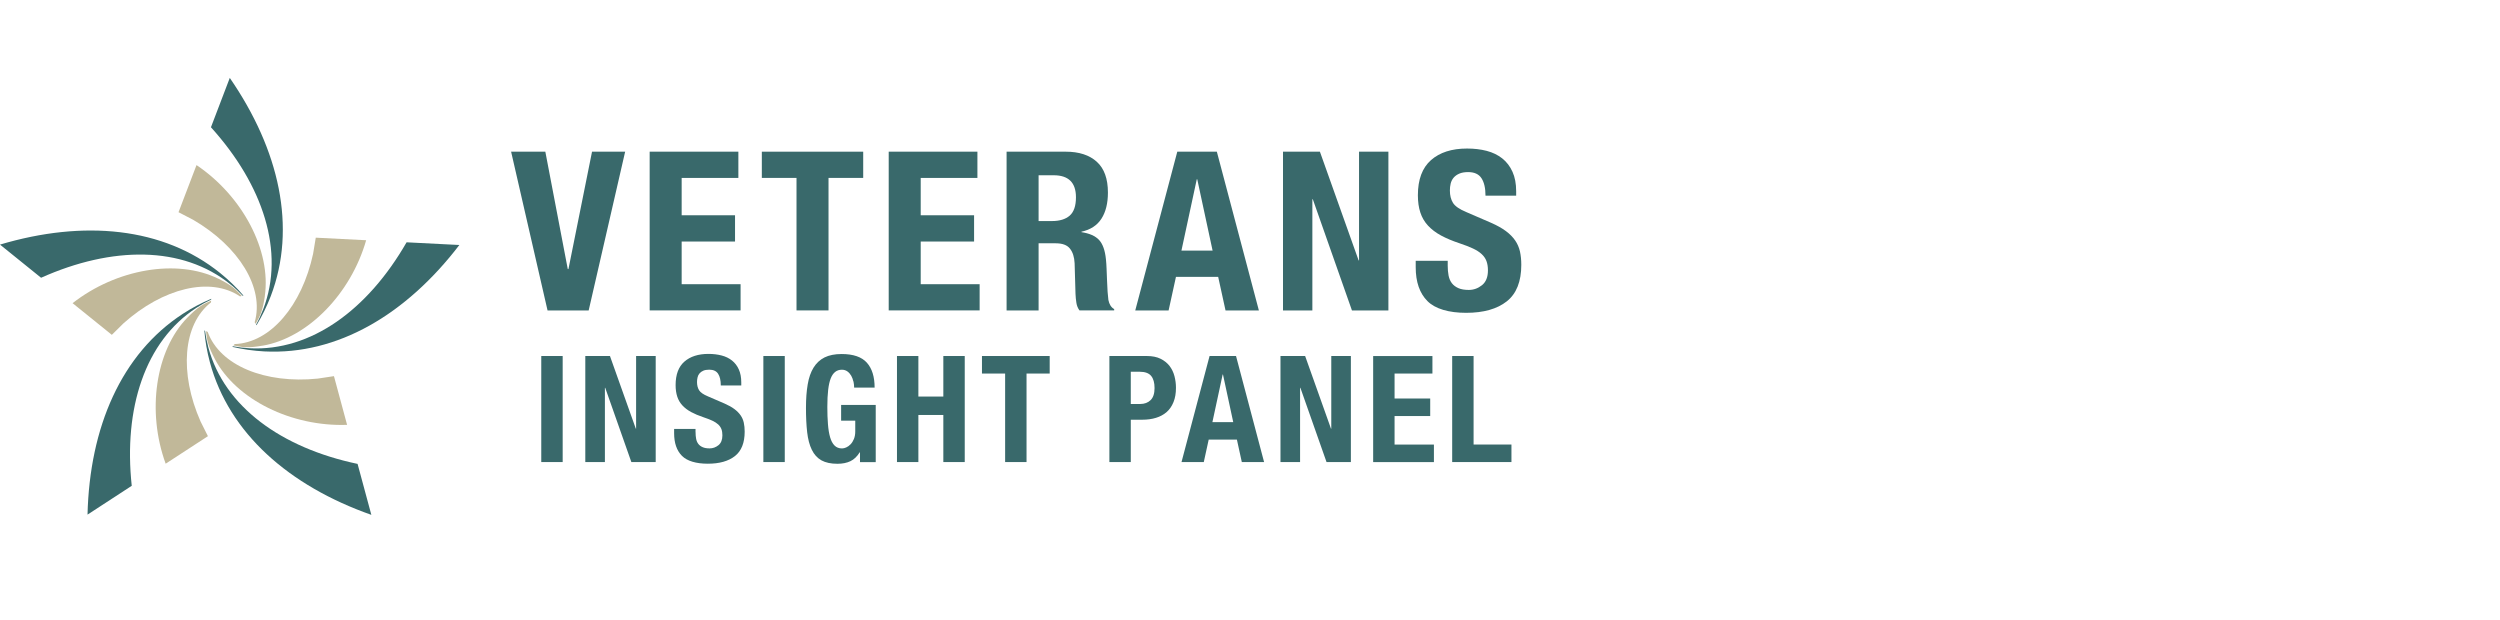
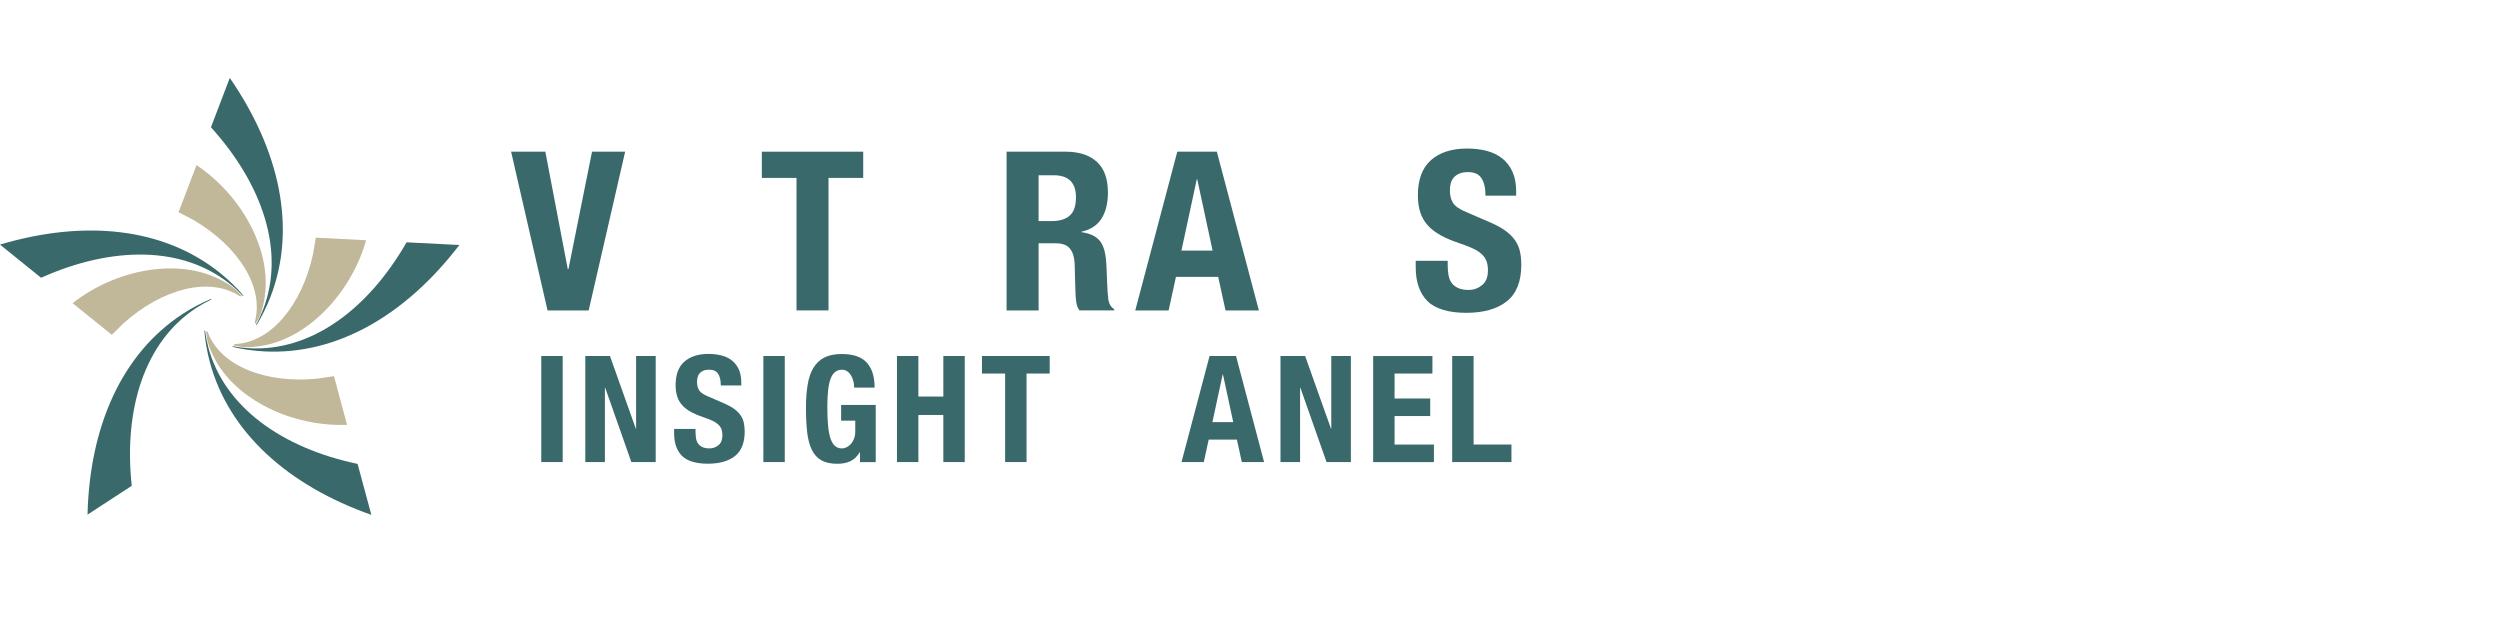
<svg xmlns="http://www.w3.org/2000/svg" id="Layer_1" data-name="Layer 1" width="653" height="162" viewBox="0 0 653 162">
  <defs>
    <style>
      .cls-1 {
        fill: #c1b899;
      }

      .cls-2 {
        fill: #39696b;
      }
    </style>
  </defs>
  <g>
    <path class="cls-2" d="M148.31,70.28h.17l6.16-30.66h8.65l-9.53,41.47h-10.74l-9.52-41.47h8.94l5.86,30.66Z" />
-     <path class="cls-2" d="M192.86,46.47h-14.81v9.76h13.94v6.85h-13.94v11.15h15.39v6.85h-23.75v-41.47h23.17v6.85Z" />
    <path class="cls-2" d="M225.47,46.47h-9.06v34.61h-8.36v-34.61h-9.06v-6.85h26.48v6.85Z" />
-     <path class="cls-2" d="M255.3,46.47h-14.81v9.76h13.94v6.85h-13.94v11.15h15.39v6.85h-23.75v-41.47h23.17v6.85Z" />
    <path class="cls-2" d="M278.36,39.62c3.48,0,6.19.88,8.13,2.64,1.94,1.76,2.9,4.44,2.9,8.04,0,2.79-.56,5.06-1.69,6.82s-2.87,2.89-5.22,3.4v.12c2.09.31,3.62.99,4.59,2.03.97,1.05,1.57,2.73,1.8,5.05.08.77.14,1.62.17,2.53.04.91.08,1.93.12,3.05.08,2.21.19,3.89.35,5.05.23,1.16.74,1.96,1.51,2.38v.35h-9.06c-.43-.58-.7-1.25-.81-2-.12-.76-.2-1.54-.23-2.35l-.23-7.96c-.08-1.63-.48-2.9-1.22-3.83-.73-.93-1.97-1.39-3.72-1.39h-4.47v17.54h-8.36v-41.47h15.45ZM274.76,57.74c2.01,0,3.56-.47,4.65-1.42,1.08-.95,1.63-2.54,1.63-4.79,0-3.83-1.94-5.75-5.81-5.75h-3.95v11.96h3.49Z" />
    <path class="cls-2" d="M317.84,39.62l10.98,41.47h-8.71l-1.92-8.77h-11.03l-1.92,8.77h-8.71l10.98-41.47h10.34ZM316.73,65.46l-4.01-18.64h-.12l-4.01,18.64h8.13Z" />
-     <path class="cls-2" d="M354.87,68.02h.11v-28.4h7.67v41.47h-9.52l-10.22-29.04h-.12v29.04h-7.67v-41.47h9.64l10.11,28.4Z" />
    <path class="cls-2" d="M378.14,69.35c0,.97.08,1.85.23,2.64.16.79.45,1.46.87,2,.42.54,1,.97,1.71,1.28s1.62.46,2.7.46c1.28,0,2.43-.42,3.46-1.25,1.03-.83,1.54-2.12,1.54-3.86,0-.93-.13-1.73-.38-2.41-.25-.68-.67-1.29-1.25-1.83-.58-.54-1.35-1.04-2.3-1.48-.95-.44-2.12-.9-3.51-1.36-1.86-.62-3.47-1.3-4.82-2.03-1.35-.73-2.49-1.6-3.4-2.58-.91-.99-1.58-2.13-2-3.43-.43-1.3-.64-2.8-.64-4.5,0-4.1,1.14-7.16,3.43-9.18,2.28-2.01,5.42-3.02,9.41-3.02,1.86,0,3.57.2,5.14.61s2.92,1.07,4.06,1.97c1.14.91,2.03,2.07,2.67,3.49.64,1.41.96,3.11.96,5.08v1.16h-8.01c0-1.97-.35-3.49-1.05-4.56-.7-1.07-1.86-1.6-3.49-1.6-.93,0-1.7.14-2.32.41-.62.27-1.11.63-1.48,1.07-.37.45-.62.96-.76,1.54-.14.58-.2,1.18-.2,1.8,0,1.28.27,2.35.81,3.22.54.87,1.7,1.67,3.49,2.41l6.45,2.79c1.59.7,2.88,1.42,3.89,2.18,1.01.75,1.81,1.57,2.41,2.44.6.87,1.01,1.83,1.25,2.87.23,1.05.35,2.21.35,3.49,0,4.37-1.27,7.56-3.8,9.55-2.53,1.99-6.07,2.99-10.6,2.99s-8.1-1.03-10.13-3.08c-2.03-2.05-3.05-4.99-3.05-8.83v-1.68h8.36v1.22Z" />
    <path class="cls-2" d="M141.38,92.99h5.59v27.7h-5.59v-27.7Z" />
    <path class="cls-2" d="M166.07,111.96h.08v-18.97h5.12v27.7h-6.36l-6.83-19.4h-.08v19.4h-5.12v-27.7h6.44l6.75,18.97Z" />
    <path class="cls-2" d="M181.68,112.86c0,.65.05,1.24.15,1.76.1.53.3.98.58,1.34.28.36.66.65,1.14.85.48.21,1.08.31,1.8.31.85,0,1.62-.28,2.31-.83.69-.56,1.03-1.42,1.03-2.58,0-.62-.08-1.16-.25-1.61-.17-.45-.45-.86-.83-1.22-.39-.36-.9-.69-1.53-.99-.64-.3-1.42-.6-2.35-.91-1.24-.41-2.31-.87-3.22-1.36-.9-.49-1.66-1.07-2.27-1.73-.61-.66-1.06-1.42-1.34-2.29-.28-.87-.43-1.87-.43-3.01,0-2.74.76-4.79,2.29-6.13,1.53-1.34,3.62-2.02,6.29-2.02,1.24,0,2.39.14,3.43.41,1.05.27,1.95.71,2.72,1.32.76.61,1.36,1.38,1.78,2.33.43.94.64,2.08.64,3.4v.78h-5.35c0-1.32-.23-2.33-.7-3.05s-1.24-1.07-2.33-1.07c-.62,0-1.14.09-1.55.27-.41.18-.74.42-.99.72-.25.3-.42.64-.5,1.03-.09.39-.14.79-.14,1.2,0,.85.18,1.57.54,2.15.36.58,1.14,1.12,2.33,1.61l4.31,1.86c1.06.47,1.93.95,2.6,1.46.67.5,1.21,1.05,1.61,1.63.4.58.68,1.22.83,1.92.15.7.23,1.47.23,2.33,0,2.92-.85,5.05-2.54,6.38-1.69,1.33-4.05,2-7.08,2s-5.41-.68-6.77-2.06c-1.36-1.37-2.04-3.34-2.04-5.9v-1.12h5.59v.81Z" />
    <path class="cls-2" d="M199.39,92.99h5.59v27.7h-5.59v-27.7Z" />
    <path class="cls-2" d="M222.9,99.63c-.12-.54-.31-1.04-.56-1.49-.26-.45-.59-.83-.99-1.12s-.89-.45-1.45-.45c-1.35,0-2.31.75-2.91,2.25-.6,1.5-.89,3.98-.89,7.45,0,1.66.05,3.16.16,4.5.1,1.34.29,2.49.56,3.43.27.95.66,1.67,1.16,2.17.5.51,1.16.76,1.96.76.34,0,.71-.09,1.11-.27.4-.18.78-.45,1.12-.81.35-.36.64-.82.87-1.38.23-.56.35-1.21.35-1.96v-2.83h-3.69v-4.11h9.04v14.94h-4.11v-2.56h-.08c-.67,1.09-1.48,1.86-2.42,2.31-.94.45-2.08.68-3.39.68-1.71,0-3.1-.3-4.17-.89-1.08-.6-1.91-1.51-2.52-2.76-.61-1.24-1.01-2.77-1.22-4.6-.21-1.82-.31-3.94-.31-6.34s.15-4.37.45-6.13c.29-1.76.81-3.23,1.53-4.4.73-1.18,1.68-2.06,2.87-2.66,1.19-.59,2.68-.89,4.46-.89,3.05,0,5.25.76,6.6,2.27,1.35,1.51,2.02,3.68,2.02,6.5h-5.35c0-.52-.06-1.05-.17-1.59Z" />
    <path class="cls-2" d="M239.88,92.99v10.59h6.52v-10.59h5.59v27.7h-5.59v-12.3h-6.52v12.3h-5.59v-27.7h5.59Z" />
    <path class="cls-2" d="M274.18,97.57h-6.05v23.12h-5.59v-23.12h-6.05v-4.58h17.69v4.58Z" />
-     <path class="cls-2" d="M299.55,92.99c1.42,0,2.62.24,3.59.72.97.48,1.75,1.11,2.35,1.88.59.78,1.02,1.66,1.28,2.66.26,1,.39,2.01.39,3.05,0,1.42-.21,2.66-.64,3.72-.43,1.06-1.02,1.93-1.79,2.6-.76.67-1.69,1.18-2.77,1.51-1.09.34-2.29.5-3.61.5h-2.99v11.06h-5.59v-27.7h9.77ZM297.84,105.52c1.11,0,2.01-.34,2.7-1.01.68-.67,1.03-1.72,1.03-3.14s-.3-2.46-.89-3.18-1.59-1.09-2.99-1.09h-2.33v8.42h2.48Z" />
    <path class="cls-2" d="M322.85,92.99l7.33,27.7h-5.82l-1.28-5.86h-7.37l-1.28,5.86h-5.82l7.33-27.7h6.91ZM322.12,110.26l-2.68-12.45h-.08l-2.68,12.45h5.43Z" />
    <path class="cls-2" d="M347.65,111.96h.08v-18.97h5.12v27.7h-6.36l-6.83-19.4h-.08v19.4h-5.12v-27.7h6.44l6.75,18.97Z" />
    <path class="cls-2" d="M374.15,97.57h-9.89v6.52h9.31v4.58h-9.31v7.45h10.28v4.58h-15.87v-27.7h15.48v4.58Z" />
    <path class="cls-2" d="M379.31,92.99h5.59v23.12h9.89v4.58h-15.48v-27.7Z" />
  </g>
  <g>
    <g id="_Radial_Repeat_" data-name="&amp;lt;Radial Repeat&amp;gt;">
      <g>
        <path class="cls-1" d="M57,72.79c-10.78-5.29-26.62-2.54-38.04,6.4l10.25,8.27,3.05-3.01c10.26-9.19,22.66-12.28,30.43-7.03l.46-.11c-.71-.73-1.31-1.46-2.12-2.11-1.19-.96-2.59-1.71-4.02-2.42Z" />
        <path class="cls-2" d="M0,63.89l3.42,2.76,7.31,5.9c18.54-8.3,36.94-8.38,49.41,1.69,1.17.94,2.25,1.95,3.26,3.02l.2-.05c-1.83-2.13-3.86-4.09-6.08-5.88-14.88-12.01-35.65-13.96-57.53-7.44Z" />
      </g>
    </g>
    <g id="_Radial_Repeat_-2" data-name="&amp;lt;Radial Repeat&amp;gt;">
      <g>
        <path class="cls-1" d="M69.17,77.32c1.7-11.89-5.81-26.1-17.84-34.2l-4.7,12.31,3.8,1.97c11.91,6.92,18.69,17.76,16.09,26.77l.25.41c.48-.9.98-1.7,1.35-2.67.54-1.42.82-2.99,1.06-4.58Z" />
        <path class="cls-2" d="M60.02,20.35l-1.57,4.11-3.35,8.78c13.63,15.07,19.38,32.54,13.66,47.51-.54,1.4-1.16,2.75-1.87,4.03l.11.18c1.45-2.4,2.7-4.94,3.72-7.6,6.83-17.87,2.26-38.22-10.7-57.01Z" />
      </g>
    </g>
    <g id="_Radial_Repeat_-3" data-name="&amp;lt;Radial Repeat&amp;gt;">
      <g>
        <path class="cls-1" d="M68.62,90.29c11.83-2.05,23.03-13.59,27.02-27.54l-13.16-.67-.7,4.22c-2.9,13.46-11.12,23.26-20.49,23.57l-.31.36c1.01.17,1.92.41,2.96.46,1.52.08,3.1-.14,4.68-.41Z" />
-         <path class="cls-2" d="M119.97,63.99l-4.39-.22-9.38-.48c-10.12,17.62-24.96,28.49-40.96,27.68-1.5-.08-2.97-.26-4.41-.53l-.14.16c2.73.64,5.53,1.04,8.37,1.19,19.1.97,37.05-9.66,50.92-27.79Z" />
+         <path class="cls-2" d="M119.97,63.99l-4.39-.22-9.38-.48c-10.12,17.62-24.96,28.49-40.96,27.68-1.5-.08-2.97-.26-4.41-.53l-.14.16c2.73.64,5.53,1.04,8.37,1.19,19.1.97,37.05-9.66,50.92-27.79" />
      </g>
    </g>
    <g id="_Radial_Repeat_-4" data-name="&amp;lt;Radial Repeat&amp;gt;">
      <g>
        <path class="cls-1" d="M56.12,93.78c5.61,10.62,20.04,17.7,34.54,17.19l-3.43-12.72-4.23.64c-13.7,1.4-25.56-3.38-28.75-12.2l-.44-.19c.15,1.01.21,1.95.48,2.95.4,1.47,1.09,2.9,1.83,4.32Z" />
        <path class="cls-2" d="M97,134.49l-1.15-4.25-2.45-9.07c-19.88-4.18-34.81-14.93-38.98-30.41-.39-1.45-.67-2.9-.86-4.36l-.19-.08c.23,2.8.72,5.58,1.46,8.33,4.98,18.47,20.64,32.25,42.17,39.83Z" />
      </g>
    </g>
    <g id="_Radial_Repeat_-5" data-name="&amp;lt;Radial Repeat&amp;gt;">
      <g>
-         <path class="cls-1" d="M48.94,82.96c-8.36,8.62-10.64,24.53-5.67,38.16l11.04-7.19-1.92-3.83c-5.57-12.6-4.68-25.35,2.72-31.11l.04-.47c-.92.45-1.79.8-2.66,1.37-1.28.83-2.42,1.94-3.54,3.08Z" />
        <path class="cls-2" d="M22.86,134.42l3.68-2.4,7.87-5.13c-2.17-20.2,3.45-37.72,16.87-46.47,1.26-.82,2.55-1.54,3.88-2.17l.02-.21c-2.59,1.09-5.09,2.41-7.47,3.96-16.02,10.44-24.3,29.59-24.85,52.41Z" />
      </g>
    </g>
  </g>
</svg>